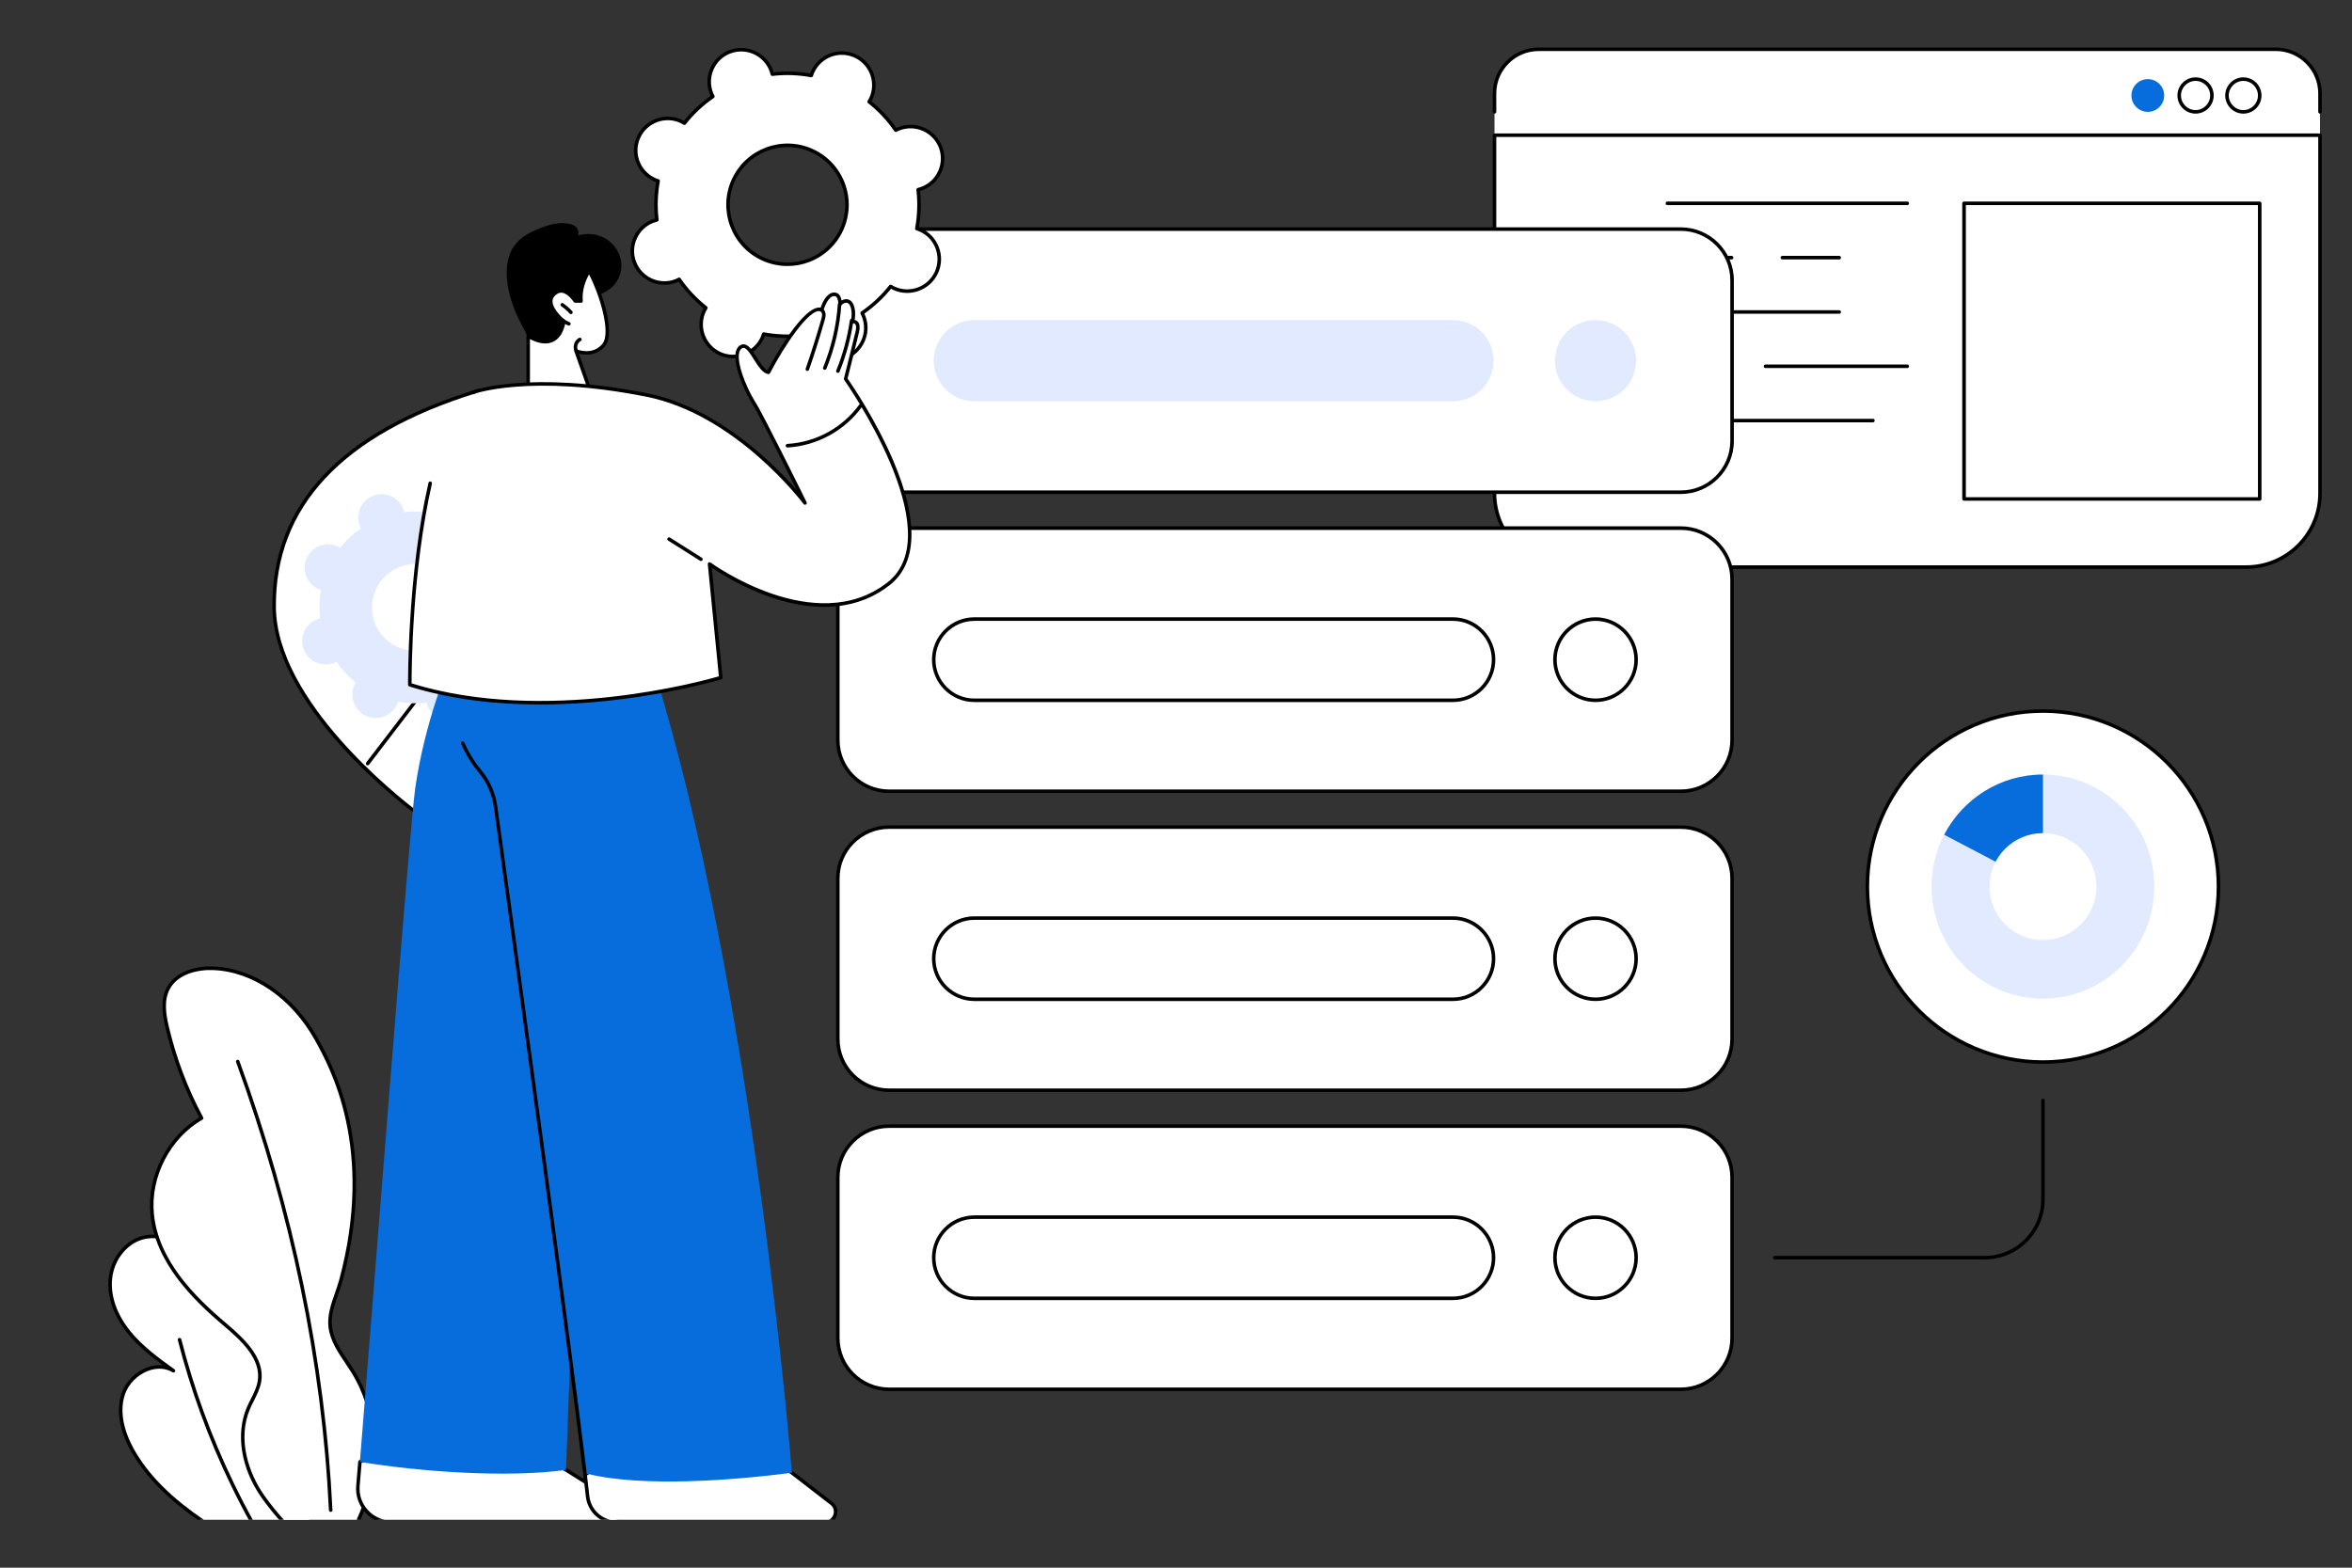
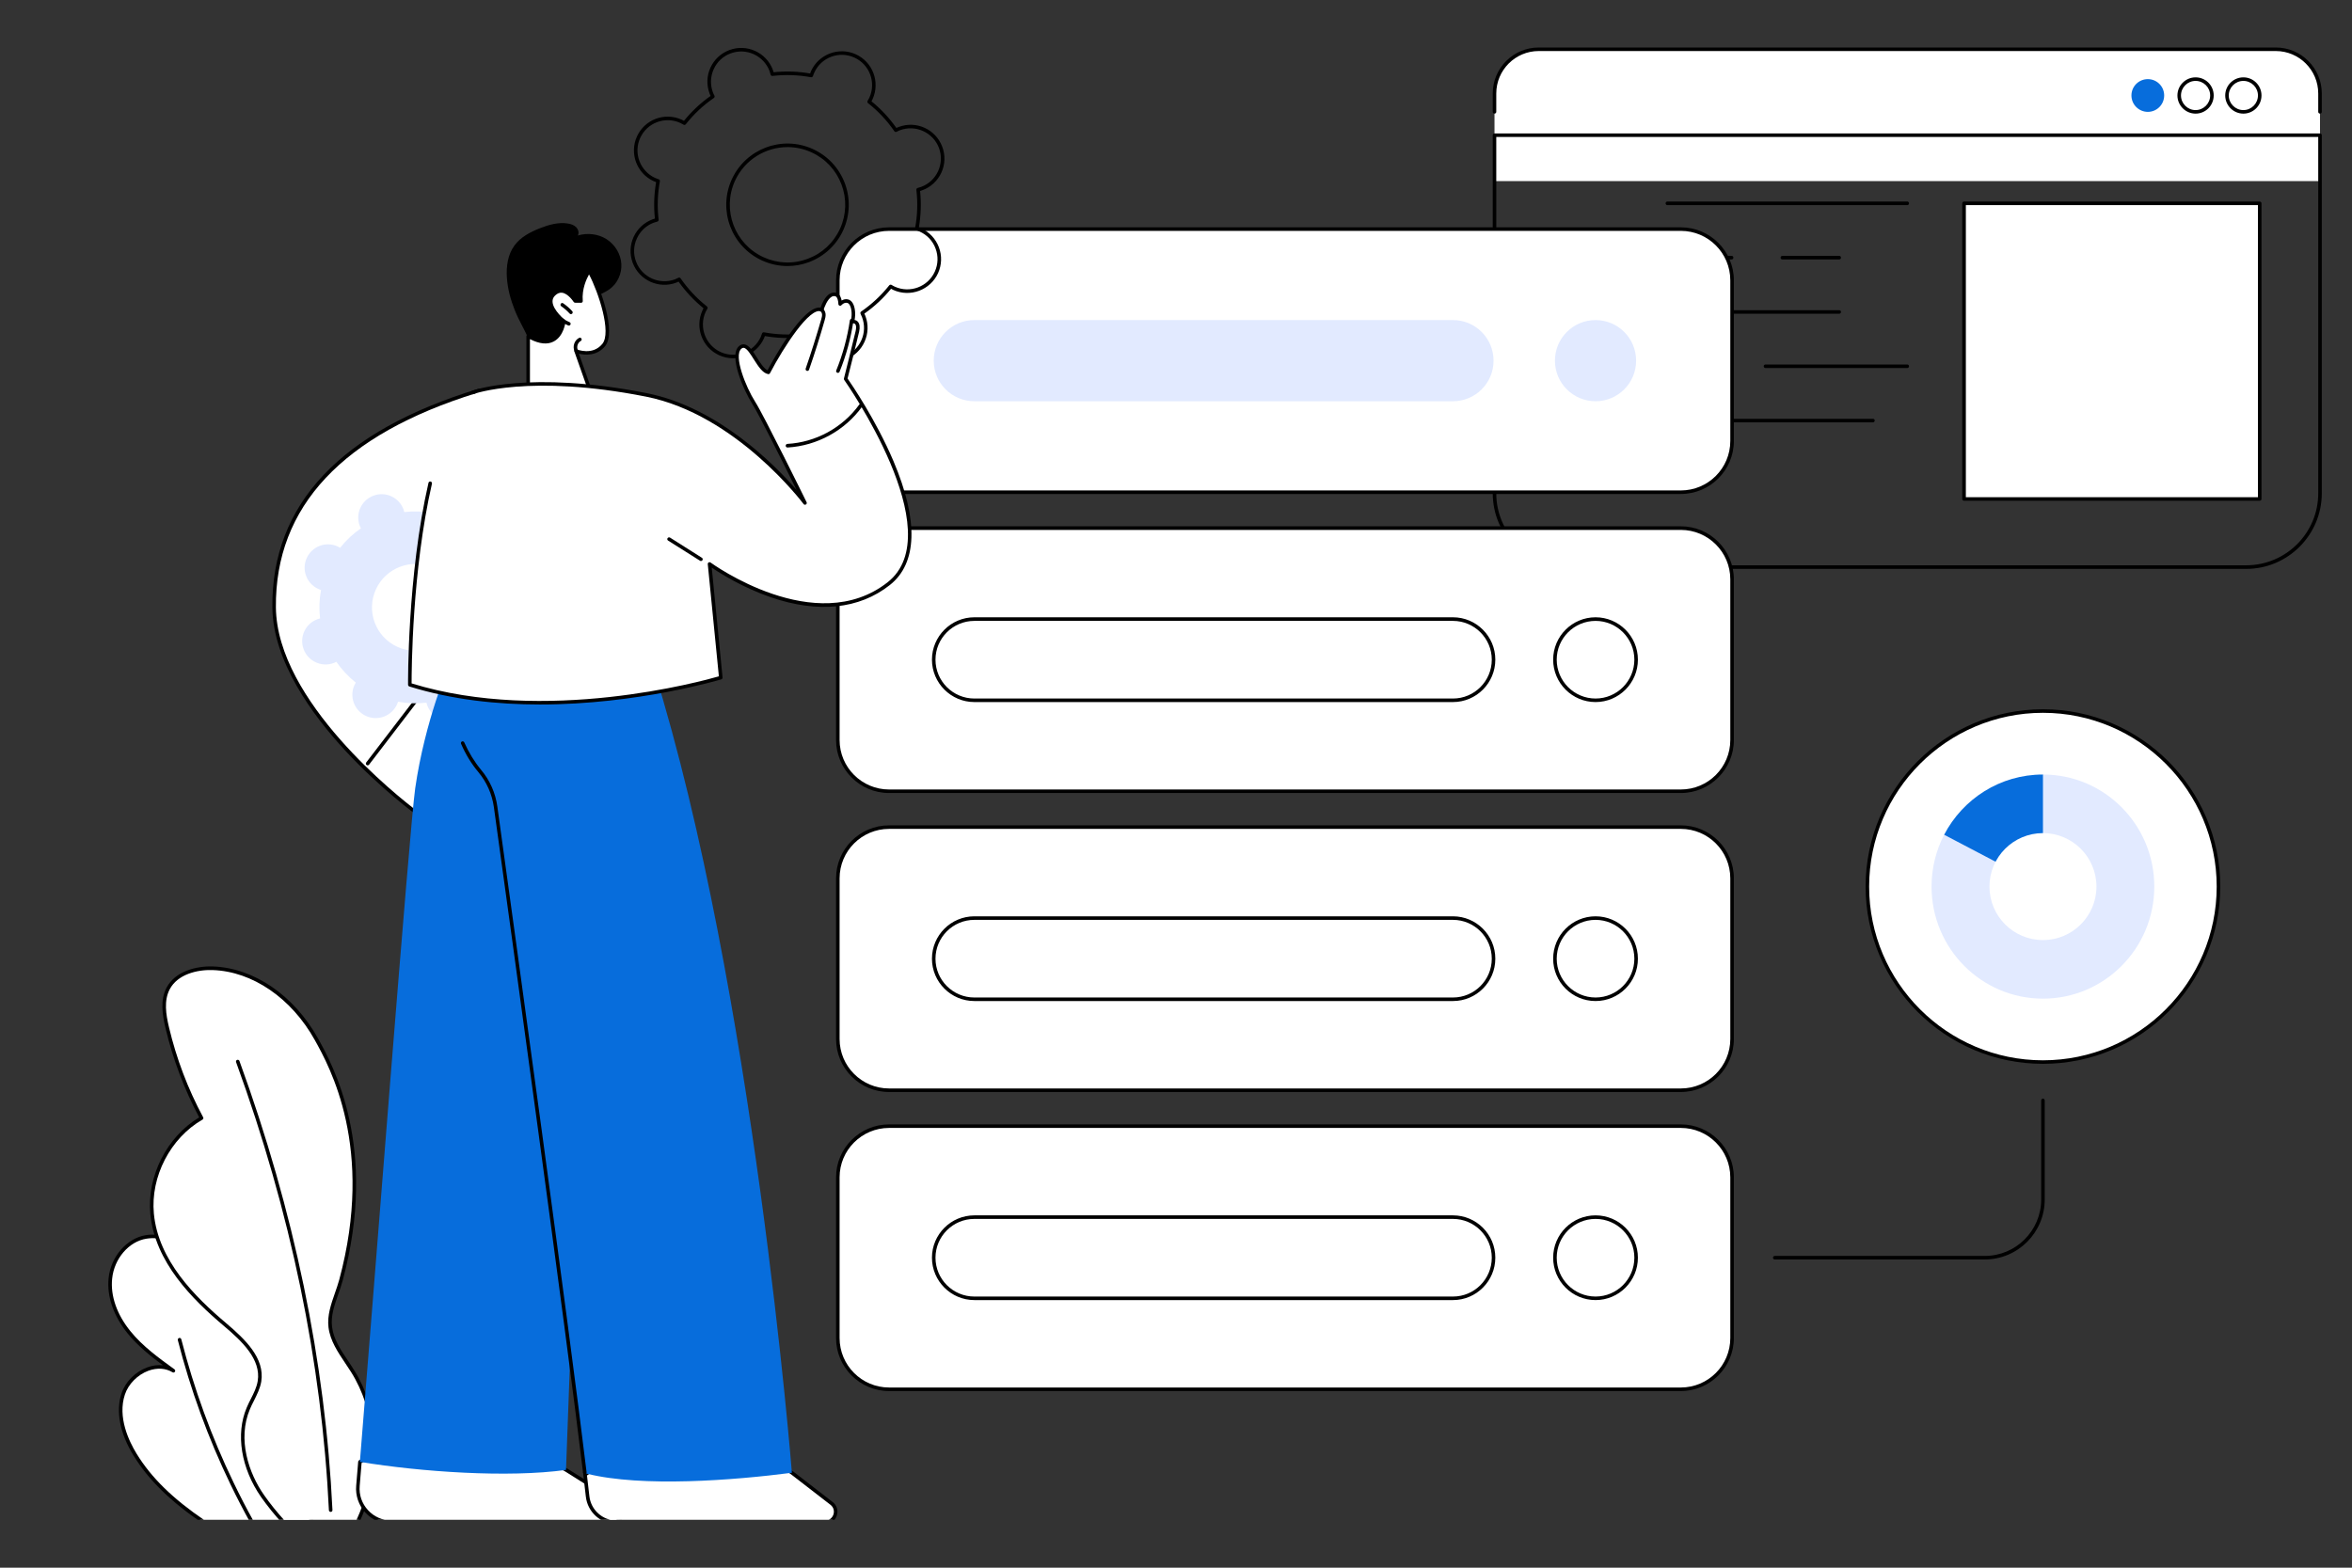
<svg xmlns="http://www.w3.org/2000/svg" width="180" viewBox="0 0 135 90" height="120" preserveAspectRatio="xMidYMid meet">
  <rect x="0" y="0" width="135" height="90" fill="#333333" stroke="none" />
  <defs>
    <clipPath id="4f70b1106c">
      <path d="M 85 2.5 L 133.613 2.5 L 133.613 11 L 85 11 Z M 85 2.5 " clip-rule="nonzero" />
    </clipPath>
    <clipPath id="1bf72c1207">
      <path d="M 85 7 L 133.613 7 L 133.613 33 L 85 33 Z M 85 7 " clip-rule="nonzero" />
    </clipPath>
    <clipPath id="a93ce75ba0">
      <path d="M 85 2.5 L 133.613 2.5 L 133.613 7 L 85 7 Z M 85 2.5 " clip-rule="nonzero" />
    </clipPath>
    <clipPath id="a9841272be">
      <path d="M 36 2.5 L 55 2.5 L 55 21 L 36 21 Z M 36 2.5 " clip-rule="nonzero" />
    </clipPath>
    <clipPath id="0dce18c089">
      <path d="M 6.113 70 L 19 70 L 19 87.25 L 6.113 87.25 Z M 6.113 70 " clip-rule="nonzero" />
    </clipPath>
    <clipPath id="b4c5da79b9">
      <path d="M 10 76 L 15 76 L 15 87.25 L 10 87.25 Z M 10 76 " clip-rule="nonzero" />
    </clipPath>
    <clipPath id="c67e81cb51">
      <path d="M 8 55 L 22 55 L 22 87.25 L 8 87.25 Z M 8 55 " clip-rule="nonzero" />
    </clipPath>
    <clipPath id="ac6b64a06d">
      <path d="M 20 82 L 36 82 L 36 87.25 L 20 87.25 Z M 20 82 " clip-rule="nonzero" />
    </clipPath>
    <clipPath id="fb1507676c">
      <path d="M 33 82 L 48 82 L 48 87.25 L 33 87.25 Z M 33 82 " clip-rule="nonzero" />
    </clipPath>
    <clipPath id="1589daf5d8">
      <path d="M 33 82 L 49 82 L 49 87.25 L 33 87.25 Z M 33 82 " clip-rule="nonzero" />
    </clipPath>
    <clipPath id="a6cbf5eda8">
      <path d="M 10 87 L 76 87 L 76 87.25 L 10 87.25 Z M 10 87 " clip-rule="nonzero" />
    </clipPath>
  </defs>
  <g clip-path="url(#4f70b1106c)">
    <path fill="#ffffff" d="M 85.781 10.398 L 85.781 5.367 C 85.781 3.965 86.918 2.828 88.32 2.828 L 130.625 2.828 C 132.027 2.828 133.164 3.965 133.164 5.367 L 133.164 10.398 L 85.781 10.398 " fill-opacity="1" fill-rule="nonzero" />
  </g>
  <g clip-path="url(#1bf72c1207)">
-     <path fill="#ffffff" d="M 90.02 32.559 L 128.926 32.559 C 131.27 32.559 133.164 30.66 133.164 28.32 L 133.164 7.762 L 85.781 7.762 L 85.781 28.32 C 85.781 30.66 87.68 32.559 90.02 32.559 " fill-opacity="1" fill-rule="nonzero" />
    <path fill="#000000" d="M 85.883 7.863 L 85.883 28.32 C 85.883 30.602 87.738 32.453 90.02 32.453 L 128.926 32.453 C 131.207 32.453 133.062 30.602 133.062 28.32 L 133.062 7.863 Z M 128.926 32.66 L 90.02 32.66 C 87.625 32.66 85.68 30.711 85.68 28.32 L 85.68 7.762 C 85.68 7.707 85.727 7.66 85.781 7.66 L 133.164 7.66 C 133.223 7.66 133.266 7.707 133.266 7.762 L 133.266 28.32 C 133.266 30.711 131.32 32.66 128.926 32.66 " fill-opacity="1" fill-rule="nonzero" />
  </g>
  <g clip-path="url(#a93ce75ba0)">
    <path fill="#000000" d="M 133.164 6.523 C 133.109 6.523 133.062 6.477 133.062 6.422 L 133.062 5.367 C 133.062 4.023 131.969 2.93 130.625 2.93 L 88.32 2.93 C 86.977 2.93 85.883 4.023 85.883 5.367 L 85.883 6.422 C 85.883 6.477 85.836 6.523 85.781 6.523 C 85.727 6.523 85.68 6.477 85.68 6.422 L 85.68 5.367 C 85.68 3.91 86.863 2.727 88.32 2.727 L 130.625 2.727 C 132.082 2.727 133.266 3.91 133.266 5.367 L 133.266 6.422 C 133.266 6.477 133.223 6.523 133.164 6.523 " fill-opacity="1" fill-rule="nonzero" />
  </g>
  <path fill="#000000" d="M 128.766 4.645 C 128.301 4.645 127.926 5.02 127.926 5.48 C 127.926 5.941 128.301 6.32 128.766 6.32 C 129.227 6.32 129.602 5.941 129.602 5.48 C 129.602 5.02 129.227 4.645 128.766 4.645 Z M 128.766 6.523 C 128.191 6.523 127.723 6.055 127.723 5.48 C 127.723 4.906 128.191 4.441 128.766 4.441 C 129.34 4.441 129.805 4.906 129.805 5.48 C 129.805 6.055 129.34 6.523 128.766 6.523 " fill-opacity="1" fill-rule="nonzero" />
  <path fill="#000000" d="M 126.023 4.645 C 125.559 4.645 125.184 5.02 125.184 5.48 C 125.184 5.941 125.559 6.32 126.023 6.32 C 126.484 6.32 126.859 5.941 126.859 5.48 C 126.859 5.02 126.484 4.645 126.023 4.645 Z M 126.023 6.523 C 125.449 6.523 124.98 6.055 124.98 5.48 C 124.98 4.906 125.449 4.441 126.023 4.441 C 126.598 4.441 127.062 4.906 127.062 5.48 C 127.062 6.055 126.598 6.523 126.023 6.523 " fill-opacity="1" fill-rule="nonzero" />
  <path fill="#076ddc" d="M 122.34 5.48 C 122.34 6 122.762 6.422 123.281 6.422 C 123.801 6.422 124.219 6 124.219 5.48 C 124.219 4.961 123.801 4.543 123.281 4.543 C 122.762 4.543 122.34 4.961 122.34 5.48 " fill-opacity="1" fill-rule="nonzero" />
  <path fill="#ffffff" d="M 112.73 28.645 L 129.703 28.645 L 129.703 11.676 L 112.73 11.676 L 112.73 28.645 " fill-opacity="1" fill-rule="nonzero" />
  <path fill="#000000" d="M 112.836 28.543 L 129.602 28.543 L 129.602 11.777 L 112.836 11.777 Z M 129.703 28.746 L 112.73 28.746 C 112.676 28.746 112.629 28.703 112.629 28.645 L 112.629 11.676 C 112.629 11.617 112.676 11.57 112.73 11.57 L 129.703 11.57 C 129.758 11.57 129.805 11.617 129.805 11.676 L 129.805 28.645 C 129.805 28.703 129.758 28.746 129.703 28.746 " fill-opacity="1" fill-rule="nonzero" />
  <path fill="#000000" d="M 109.473 11.777 L 95.703 11.777 C 95.648 11.777 95.602 11.73 95.602 11.676 C 95.602 11.617 95.648 11.57 95.703 11.57 L 109.473 11.57 C 109.531 11.57 109.574 11.617 109.574 11.676 C 109.574 11.73 109.531 11.777 109.473 11.777 " fill-opacity="1" fill-rule="nonzero" />
  <path fill="#000000" d="M 92.441 14.895 L 89.305 14.895 C 89.25 14.895 89.203 14.848 89.203 14.793 C 89.203 14.734 89.25 14.688 89.305 14.688 L 92.441 14.688 C 92.5 14.688 92.543 14.734 92.543 14.793 C 92.543 14.848 92.5 14.895 92.441 14.895 " fill-opacity="1" fill-rule="nonzero" />
  <path fill="#000000" d="M 99.391 14.895 L 93.953 14.895 C 93.898 14.895 93.852 14.848 93.852 14.793 C 93.852 14.734 93.898 14.688 93.953 14.688 L 99.391 14.688 C 99.445 14.688 99.492 14.734 99.492 14.793 C 99.492 14.848 99.445 14.895 99.391 14.895 " fill-opacity="1" fill-rule="nonzero" />
  <path fill="#000000" d="M 105.566 14.895 L 102.305 14.895 C 102.25 14.895 102.203 14.848 102.203 14.793 C 102.203 14.734 102.25 14.688 102.305 14.688 L 105.566 14.688 C 105.625 14.688 105.668 14.734 105.668 14.793 C 105.668 14.848 105.625 14.895 105.566 14.895 " fill-opacity="1" fill-rule="nonzero" />
  <path fill="#000000" d="M 105.566 18.012 L 95.375 18.012 C 95.316 18.012 95.27 17.965 95.27 17.91 C 95.27 17.852 95.316 17.809 95.375 17.809 L 105.566 17.809 C 105.625 17.809 105.668 17.852 105.668 17.91 C 105.668 17.965 105.625 18.012 105.566 18.012 " fill-opacity="1" fill-rule="nonzero" />
  <path fill="#000000" d="M 98.996 21.129 L 89.305 21.129 C 89.25 21.129 89.203 21.082 89.203 21.027 C 89.203 20.969 89.25 20.926 89.305 20.926 L 98.996 20.926 C 99.055 20.926 99.098 20.969 99.098 21.027 C 99.098 21.082 99.055 21.129 98.996 21.129 " fill-opacity="1" fill-rule="nonzero" />
  <path fill="#000000" d="M 109.473 21.129 L 101.336 21.129 C 101.277 21.129 101.234 21.082 101.234 21.027 C 101.234 20.969 101.277 20.926 101.336 20.926 L 109.473 20.926 C 109.531 20.926 109.574 20.969 109.574 21.027 C 109.574 21.082 109.531 21.129 109.473 21.129 " fill-opacity="1" fill-rule="nonzero" />
  <path fill="#000000" d="M 107.504 24.246 L 94.848 24.246 C 94.789 24.246 94.746 24.199 94.746 24.145 C 94.746 24.086 94.789 24.043 94.848 24.043 L 107.504 24.043 C 107.559 24.043 107.605 24.086 107.605 24.145 C 107.605 24.199 107.559 24.246 107.504 24.246 " fill-opacity="1" fill-rule="nonzero" />
  <path fill="#ffffff" d="M 51.031 28.258 L 96.477 28.258 C 98.102 28.258 99.418 26.941 99.418 25.316 L 99.418 16.094 C 99.418 14.469 98.102 13.152 96.477 13.152 L 51.031 13.152 C 49.406 13.152 48.09 14.469 48.09 16.094 L 48.09 25.316 C 48.09 26.941 49.406 28.258 51.031 28.258 " fill-opacity="1" fill-rule="nonzero" />
  <path fill="#000000" d="M 51.031 13.254 C 49.465 13.254 48.191 14.527 48.191 16.094 L 48.191 25.316 C 48.191 26.883 49.465 28.156 51.031 28.156 L 96.477 28.156 C 98.043 28.156 99.316 26.883 99.316 25.316 L 99.316 16.094 C 99.316 14.527 98.043 13.254 96.477 13.254 Z M 96.477 28.359 L 51.031 28.359 C 49.352 28.359 47.988 26.996 47.988 25.316 L 47.988 16.094 C 47.988 14.414 49.352 13.051 51.031 13.051 L 96.477 13.051 C 98.152 13.051 99.52 14.414 99.52 16.094 L 99.52 25.316 C 99.52 26.996 98.152 28.359 96.477 28.359 " fill-opacity="1" fill-rule="nonzero" />
  <path fill="#e2eaff" d="M 89.25 20.707 C 89.25 21.992 90.293 23.035 91.582 23.035 C 92.867 23.035 93.91 21.992 93.91 20.707 C 93.91 19.418 92.867 18.375 91.582 18.375 C 90.293 18.375 89.25 19.418 89.25 20.707 " fill-opacity="1" fill-rule="nonzero" />
  <path fill="#e2eaff" d="M 55.926 23.035 L 83.398 23.035 C 84.684 23.035 85.727 21.992 85.727 20.707 C 85.727 19.418 84.684 18.375 83.398 18.375 L 55.926 18.375 C 54.637 18.375 53.594 19.418 53.594 20.707 C 53.594 21.992 54.637 23.035 55.926 23.035 " fill-opacity="1" fill-rule="nonzero" />
  <path fill="#ffffff" d="M 51.031 45.426 L 96.477 45.426 C 98.102 45.426 99.418 44.109 99.418 42.484 L 99.418 33.258 C 99.418 31.637 98.102 30.32 96.477 30.32 L 51.031 30.32 C 49.406 30.32 48.09 31.637 48.09 33.258 L 48.09 42.484 C 48.09 44.109 49.406 45.426 51.031 45.426 " fill-opacity="1" fill-rule="nonzero" />
  <path fill="#000000" d="M 51.031 30.422 C 49.465 30.422 48.191 31.695 48.191 33.258 L 48.191 42.484 C 48.191 44.051 49.465 45.324 51.031 45.324 L 96.477 45.324 C 98.043 45.324 99.316 44.051 99.316 42.484 L 99.316 33.258 C 99.316 31.695 98.043 30.422 96.477 30.422 Z M 96.477 45.527 L 51.031 45.527 C 49.352 45.527 47.988 44.16 47.988 42.484 L 47.988 33.258 C 47.988 31.582 49.352 30.215 51.031 30.215 L 96.477 30.215 C 98.152 30.215 99.52 31.582 99.52 33.258 L 99.52 42.484 C 99.52 44.16 98.152 45.527 96.477 45.527 " fill-opacity="1" fill-rule="nonzero" />
-   <path fill="#ffffff" d="M 89.25 37.871 C 89.25 39.156 90.293 40.203 91.582 40.203 C 92.867 40.203 93.91 39.156 93.91 37.871 C 93.91 36.586 92.867 35.543 91.582 35.543 C 90.293 35.543 89.25 36.586 89.25 37.871 " fill-opacity="1" fill-rule="nonzero" />
  <path fill="#000000" d="M 91.582 35.645 C 90.352 35.645 89.352 36.645 89.352 37.871 C 89.352 39.102 90.352 40.102 91.582 40.102 C 92.809 40.102 93.809 39.102 93.809 37.871 C 93.809 36.645 92.809 35.645 91.582 35.645 Z M 91.582 40.305 C 90.238 40.305 89.148 39.211 89.148 37.871 C 89.148 36.531 90.238 35.438 91.582 35.438 C 92.922 35.438 94.012 36.531 94.012 37.871 C 94.012 39.211 92.922 40.305 91.582 40.305 " fill-opacity="1" fill-rule="nonzero" />
  <path fill="#ffffff" d="M 55.926 40.203 L 83.398 40.203 C 84.684 40.203 85.727 39.156 85.727 37.871 C 85.727 36.586 84.684 35.543 83.398 35.543 L 55.926 35.543 C 54.637 35.543 53.594 36.586 53.594 37.871 C 53.594 39.156 54.637 40.203 55.926 40.203 " fill-opacity="1" fill-rule="nonzero" />
  <path fill="#000000" d="M 55.926 35.645 C 54.695 35.645 53.695 36.645 53.695 37.871 C 53.695 39.102 54.695 40.102 55.926 40.102 L 83.398 40.102 C 84.625 40.102 85.625 39.102 85.625 37.871 C 85.625 36.645 84.625 35.645 83.398 35.645 Z M 83.398 40.305 L 55.926 40.305 C 54.586 40.305 53.492 39.211 53.492 37.871 C 53.492 36.531 54.586 35.438 55.926 35.438 L 83.398 35.438 C 84.738 35.438 85.828 36.531 85.828 37.871 C 85.828 39.211 84.738 40.305 83.398 40.305 " fill-opacity="1" fill-rule="nonzero" />
  <path fill="#ffffff" d="M 51.031 62.59 L 96.477 62.59 C 98.102 62.59 99.418 61.273 99.418 59.648 L 99.418 50.426 C 99.418 48.801 98.102 47.484 96.477 47.484 L 51.031 47.484 C 49.406 47.484 48.09 48.801 48.09 50.426 L 48.09 59.648 C 48.09 61.273 49.406 62.59 51.031 62.59 " fill-opacity="1" fill-rule="nonzero" />
  <path fill="#000000" d="M 51.031 47.586 C 49.465 47.586 48.191 48.859 48.191 50.426 L 48.191 59.648 C 48.191 61.215 49.465 62.488 51.031 62.488 L 96.477 62.488 C 98.043 62.488 99.316 61.215 99.316 59.648 L 99.316 50.426 C 99.316 48.859 98.043 47.586 96.477 47.586 Z M 96.477 62.691 L 51.031 62.691 C 49.352 62.691 47.988 61.328 47.988 59.648 L 47.988 50.426 C 47.988 48.746 49.352 47.383 51.031 47.383 L 96.477 47.383 C 98.152 47.383 99.52 48.746 99.52 50.426 L 99.52 59.648 C 99.52 61.328 98.152 62.691 96.477 62.691 " fill-opacity="1" fill-rule="nonzero" />
  <path fill="#ffffff" d="M 89.25 55.039 C 89.25 56.324 90.293 57.367 91.582 57.367 C 92.867 57.367 93.91 56.324 93.91 55.039 C 93.91 53.75 92.867 52.707 91.582 52.707 C 90.293 52.707 89.25 53.75 89.25 55.039 " fill-opacity="1" fill-rule="nonzero" />
  <path fill="#000000" d="M 91.582 52.809 C 90.352 52.809 89.352 53.809 89.352 55.039 C 89.352 56.266 90.352 57.266 91.582 57.266 C 92.809 57.266 93.809 56.266 93.809 55.039 C 93.809 53.809 92.809 52.809 91.582 52.809 Z M 91.582 57.469 C 90.238 57.469 89.148 56.379 89.148 55.039 C 89.148 53.695 90.238 52.605 91.582 52.605 C 92.922 52.605 94.012 53.695 94.012 55.039 C 94.012 56.379 92.922 57.469 91.582 57.469 " fill-opacity="1" fill-rule="nonzero" />
  <path fill="#ffffff" d="M 55.926 57.367 L 83.398 57.367 C 84.684 57.367 85.727 56.324 85.727 55.039 C 85.727 53.75 84.684 52.707 83.398 52.707 L 55.926 52.707 C 54.637 52.707 53.594 53.75 53.594 55.039 C 53.594 56.324 54.637 57.367 55.926 57.367 " fill-opacity="1" fill-rule="nonzero" />
  <path fill="#000000" d="M 55.926 52.809 C 54.695 52.809 53.695 53.809 53.695 55.039 C 53.695 56.266 54.695 57.266 55.926 57.266 L 83.398 57.266 C 84.625 57.266 85.625 56.266 85.625 55.039 C 85.625 53.809 84.625 52.809 83.398 52.809 Z M 83.398 57.469 L 55.926 57.469 C 54.586 57.469 53.492 56.379 53.492 55.039 C 53.492 53.695 54.586 52.605 55.926 52.605 L 83.398 52.605 C 84.738 52.605 85.828 53.695 85.828 55.039 C 85.828 56.379 84.738 57.469 83.398 57.469 " fill-opacity="1" fill-rule="nonzero" />
  <path fill="#ffffff" d="M 51.031 79.758 L 96.477 79.758 C 98.102 79.758 99.418 78.441 99.418 76.816 L 99.418 67.59 C 99.418 65.969 98.102 64.652 96.477 64.652 L 51.031 64.652 C 49.406 64.652 48.09 65.969 48.09 67.59 L 48.09 76.816 C 48.09 78.441 49.406 79.758 51.031 79.758 " fill-opacity="1" fill-rule="nonzero" />
  <path fill="#000000" d="M 51.031 64.754 C 49.465 64.754 48.191 66.027 48.191 67.59 L 48.191 76.816 C 48.191 78.383 49.465 79.656 51.031 79.656 L 96.477 79.656 C 98.043 79.656 99.316 78.383 99.316 76.816 L 99.316 67.59 C 99.316 66.027 98.043 64.754 96.477 64.754 Z M 96.477 79.859 L 51.031 79.859 C 49.352 79.859 47.988 78.492 47.988 76.816 L 47.988 67.59 C 47.988 65.914 49.352 64.551 51.031 64.551 L 96.477 64.551 C 98.152 64.551 99.52 65.914 99.52 67.59 L 99.52 76.816 C 99.52 78.492 98.152 79.859 96.477 79.859 " fill-opacity="1" fill-rule="nonzero" />
  <path fill="#ffffff" d="M 89.25 72.203 C 89.25 73.492 90.293 74.535 91.582 74.535 C 92.867 74.535 93.91 73.492 93.91 72.203 C 93.91 70.918 92.867 69.875 91.582 69.875 C 90.293 69.875 89.25 70.918 89.25 72.203 " fill-opacity="1" fill-rule="nonzero" />
  <path fill="#000000" d="M 91.582 69.977 C 90.352 69.977 89.352 70.977 89.352 72.203 C 89.352 73.434 90.352 74.434 91.582 74.434 C 92.809 74.434 93.809 73.434 93.809 72.203 C 93.809 70.977 92.809 69.977 91.582 69.977 Z M 91.582 74.637 C 90.238 74.637 89.148 73.543 89.148 72.203 C 89.148 70.863 90.238 69.773 91.582 69.773 C 92.922 69.773 94.012 70.863 94.012 72.203 C 94.012 73.543 92.922 74.637 91.582 74.637 " fill-opacity="1" fill-rule="nonzero" />
  <path fill="#ffffff" d="M 55.926 74.535 L 83.398 74.535 C 84.684 74.535 85.727 73.492 85.727 72.203 C 85.727 70.918 84.684 69.875 83.398 69.875 L 55.926 69.875 C 54.637 69.875 53.594 70.918 53.594 72.203 C 53.594 73.492 54.637 74.535 55.926 74.535 " fill-opacity="1" fill-rule="nonzero" />
  <path fill="#000000" d="M 55.926 69.977 C 54.695 69.977 53.695 70.977 53.695 72.203 C 53.695 73.434 54.695 74.434 55.926 74.434 L 83.398 74.434 C 84.625 74.434 85.625 73.434 85.625 72.203 C 85.625 70.977 84.625 69.977 83.398 69.977 Z M 83.398 74.637 L 55.926 74.637 C 54.586 74.637 53.492 73.543 53.492 72.203 C 53.492 70.863 54.586 69.773 55.926 69.773 L 83.398 69.773 C 84.738 69.773 85.828 70.863 85.828 72.203 C 85.828 73.543 84.738 74.637 83.398 74.637 " fill-opacity="1" fill-rule="nonzero" />
  <g clip-path="url(#a9841272be)">
-     <path fill="#ffffff" d="M 48.309 13.168 C 47.531 14.883 45.508 15.645 43.789 14.863 C 42.074 14.086 41.312 12.062 42.094 10.344 C 42.871 8.629 44.895 7.867 46.609 8.648 C 48.328 9.426 49.09 11.449 48.309 13.168 Z M 53.75 15.637 C 54.168 14.711 53.758 13.621 52.836 13.203 C 52.766 13.172 52.695 13.145 52.625 13.125 C 52.762 12.375 52.785 11.625 52.699 10.887 C 52.77 10.871 52.844 10.852 52.914 10.824 C 53.863 10.465 54.344 9.406 53.988 8.457 C 53.633 7.508 52.57 7.023 51.621 7.383 C 51.551 7.41 51.48 7.441 51.418 7.477 C 50.996 6.863 50.484 6.312 49.887 5.84 C 49.926 5.777 49.961 5.711 49.992 5.645 C 50.414 4.719 50.004 3.629 49.078 3.211 C 48.156 2.789 47.066 3.199 46.645 4.125 C 46.613 4.191 46.59 4.262 46.566 4.332 C 45.82 4.195 45.066 4.172 44.332 4.258 C 44.312 4.188 44.293 4.117 44.266 4.043 C 43.91 3.094 42.848 2.613 41.898 2.969 C 40.949 3.328 40.469 4.387 40.824 5.336 C 40.852 5.406 40.883 5.473 40.918 5.539 C 40.305 5.961 39.754 6.473 39.281 7.066 C 39.219 7.031 39.156 6.992 39.086 6.961 C 38.16 6.543 37.07 6.953 36.652 7.875 C 36.234 8.801 36.641 9.891 37.566 10.309 C 37.637 10.34 37.707 10.367 37.777 10.387 C 37.637 11.137 37.617 11.891 37.703 12.625 C 37.629 12.641 37.559 12.66 37.488 12.688 C 36.535 13.047 36.055 14.105 36.414 15.055 C 36.77 16.004 37.832 16.488 38.781 16.129 C 38.852 16.102 38.918 16.07 38.984 16.039 C 39.402 16.648 39.918 17.199 40.512 17.672 C 40.477 17.734 40.438 17.801 40.406 17.867 C 39.988 18.793 40.398 19.883 41.32 20.301 C 42.246 20.723 43.336 20.312 43.754 19.387 C 43.785 19.32 43.812 19.25 43.836 19.18 C 44.582 19.316 45.336 19.34 46.07 19.254 C 46.09 19.324 46.109 19.398 46.137 19.469 C 46.492 20.418 47.551 20.898 48.504 20.543 C 49.453 20.184 49.934 19.125 49.578 18.176 C 49.551 18.105 49.52 18.039 49.484 17.973 C 50.094 17.551 50.648 17.039 51.117 16.445 C 51.18 16.484 51.246 16.52 51.316 16.551 C 52.238 16.969 53.328 16.559 53.75 15.637 " fill-opacity="1" fill-rule="nonzero" />
    <path fill="#000000" d="M 45.203 8.445 C 43.945 8.445 42.738 9.168 42.184 10.387 C 41.43 12.051 42.168 14.016 43.832 14.77 C 44.637 15.137 45.539 15.168 46.367 14.855 C 47.195 14.547 47.852 13.93 48.219 13.125 C 48.582 12.32 48.613 11.422 48.301 10.594 C 47.988 9.766 47.375 9.105 46.57 8.742 C 46.125 8.539 45.66 8.445 45.203 8.445 Z M 45.199 15.273 C 44.707 15.273 44.211 15.168 43.746 14.957 C 41.98 14.156 41.199 12.066 42 10.305 C 42.801 8.539 44.887 7.754 46.652 8.555 C 47.508 8.945 48.16 9.641 48.492 10.52 C 48.82 11.398 48.789 12.355 48.402 13.211 C 48.016 14.062 47.316 14.715 46.438 15.047 C 46.035 15.199 45.617 15.273 45.199 15.273 Z M 46.07 19.152 C 46.117 19.152 46.16 19.184 46.168 19.23 C 46.188 19.305 46.207 19.371 46.23 19.434 C 46.566 20.328 47.57 20.785 48.469 20.445 C 48.902 20.285 49.246 19.961 49.438 19.539 C 49.629 19.117 49.645 18.645 49.48 18.211 C 49.457 18.152 49.43 18.09 49.395 18.02 C 49.371 17.973 49.383 17.918 49.426 17.887 C 50.035 17.469 50.578 16.961 51.039 16.383 C 51.07 16.34 51.129 16.332 51.172 16.355 C 51.238 16.398 51.301 16.43 51.359 16.457 C 52.23 16.852 53.262 16.465 53.656 15.594 C 53.848 15.172 53.863 14.699 53.699 14.266 C 53.539 13.832 53.215 13.488 52.793 13.297 C 52.734 13.27 52.672 13.246 52.594 13.223 C 52.547 13.207 52.516 13.156 52.523 13.105 C 52.66 12.375 52.684 11.637 52.598 10.898 C 52.594 10.848 52.625 10.801 52.676 10.789 C 52.754 10.77 52.816 10.75 52.879 10.727 C 53.312 10.566 53.656 10.242 53.848 9.82 C 54.039 9.398 54.055 8.926 53.895 8.492 C 53.555 7.598 52.551 7.141 51.656 7.477 C 51.598 7.5 51.535 7.527 51.465 7.566 C 51.418 7.59 51.363 7.574 51.332 7.531 C 50.914 6.922 50.406 6.379 49.824 5.922 C 49.785 5.891 49.773 5.832 49.801 5.789 C 49.844 5.719 49.875 5.66 49.902 5.602 C 50.297 4.73 49.91 3.699 49.039 3.305 C 48.164 2.906 47.133 3.293 46.738 4.168 C 46.711 4.223 46.688 4.289 46.664 4.363 C 46.648 4.414 46.598 4.441 46.547 4.434 C 45.82 4.301 45.078 4.273 44.344 4.359 C 44.289 4.367 44.242 4.332 44.23 4.281 C 44.211 4.207 44.191 4.141 44.172 4.082 C 43.832 3.184 42.832 2.73 41.934 3.066 C 41.5 3.227 41.156 3.551 40.965 3.973 C 40.773 4.395 40.758 4.867 40.918 5.301 C 40.941 5.359 40.969 5.422 41.008 5.492 C 41.031 5.539 41.016 5.594 40.973 5.625 C 40.363 6.043 39.824 6.551 39.363 7.133 C 39.332 7.172 39.273 7.184 39.23 7.156 C 39.16 7.113 39.102 7.082 39.043 7.055 C 38.172 6.66 37.141 7.047 36.746 7.918 C 36.348 8.789 36.738 9.82 37.609 10.219 C 37.668 10.242 37.73 10.266 37.805 10.293 C 37.855 10.305 37.887 10.355 37.875 10.406 C 37.742 11.137 37.715 11.879 37.805 12.613 C 37.809 12.664 37.777 12.711 37.727 12.723 C 37.648 12.742 37.582 12.762 37.523 12.785 C 37.09 12.945 36.746 13.27 36.555 13.691 C 36.359 14.113 36.344 14.586 36.508 15.02 C 36.844 15.914 37.848 16.371 38.746 16.035 C 38.805 16.012 38.867 15.984 38.938 15.945 C 38.984 15.922 39.039 15.938 39.066 15.98 C 39.488 16.59 39.996 17.133 40.574 17.59 C 40.617 17.625 40.629 17.68 40.602 17.723 C 40.559 17.793 40.527 17.852 40.5 17.91 C 40.105 18.781 40.492 19.812 41.363 20.211 C 42.234 20.605 43.266 20.219 43.664 19.348 C 43.688 19.289 43.715 19.223 43.738 19.148 C 43.754 19.098 43.801 19.07 43.852 19.078 C 44.582 19.215 45.324 19.238 46.059 19.152 C 46.062 19.152 46.066 19.152 46.07 19.152 Z M 47.859 20.762 C 47.074 20.762 46.332 20.281 46.039 19.504 C 46.023 19.461 46.008 19.414 45.996 19.363 C 45.297 19.438 44.594 19.414 43.902 19.293 C 43.887 19.344 43.867 19.387 43.848 19.43 C 43.406 20.402 42.254 20.836 41.281 20.395 C 40.305 19.953 39.871 18.801 40.316 17.828 C 40.332 17.785 40.355 17.742 40.379 17.695 C 39.836 17.254 39.355 16.742 38.949 16.168 C 38.906 16.191 38.859 16.207 38.816 16.227 C 37.816 16.602 36.695 16.094 36.316 15.09 C 36.137 14.605 36.152 14.078 36.367 13.605 C 36.582 13.137 36.965 12.777 37.453 12.594 C 37.496 12.578 37.539 12.562 37.59 12.547 C 37.516 11.852 37.539 11.148 37.66 10.457 C 37.613 10.438 37.566 10.422 37.523 10.402 C 36.551 9.961 36.117 8.809 36.559 7.836 C 37 6.859 38.152 6.426 39.129 6.871 C 39.168 6.891 39.211 6.91 39.258 6.938 C 39.699 6.391 40.215 5.91 40.785 5.508 C 40.766 5.461 40.746 5.414 40.73 5.371 C 40.547 4.887 40.562 4.359 40.777 3.887 C 40.992 3.418 41.379 3.055 41.863 2.875 C 42.863 2.5 43.984 3.008 44.359 4.008 C 44.379 4.051 44.391 4.098 44.406 4.148 C 45.105 4.074 45.805 4.098 46.5 4.219 C 46.516 4.168 46.535 4.125 46.551 4.082 C 46.996 3.109 48.148 2.676 49.121 3.117 C 50.094 3.559 50.527 4.711 50.086 5.688 C 50.066 5.727 50.047 5.77 50.02 5.816 C 50.566 6.258 51.047 6.773 51.449 7.344 C 51.496 7.324 51.543 7.305 51.586 7.289 C 52.586 6.91 53.707 7.418 54.082 8.422 C 54.266 8.906 54.25 9.434 54.035 9.906 C 53.82 10.375 53.434 10.738 52.949 10.918 C 52.906 10.934 52.859 10.949 52.812 10.965 C 52.883 11.66 52.859 12.363 52.742 13.055 C 52.789 13.074 52.836 13.09 52.875 13.109 C 53.348 13.324 53.707 13.711 53.891 14.195 C 54.074 14.68 54.055 15.207 53.844 15.68 C 53.398 16.652 52.246 17.086 51.273 16.645 C 51.23 16.625 51.188 16.602 51.145 16.578 C 50.703 17.121 50.188 17.602 49.613 18.004 C 49.637 18.051 49.656 18.098 49.672 18.141 C 49.855 18.625 49.836 19.152 49.621 19.625 C 49.41 20.094 49.023 20.457 48.539 20.637 C 48.316 20.723 48.086 20.762 47.859 20.762 " fill-opacity="1" fill-rule="nonzero" />
  </g>
  <path fill="#ffffff" d="M 107.184 50.898 C 107.184 56.461 111.695 60.973 117.262 60.973 C 122.824 60.973 127.336 56.461 127.336 50.898 C 127.336 45.332 122.824 40.82 117.262 40.82 C 111.695 40.82 107.184 45.332 107.184 50.898 " fill-opacity="1" fill-rule="nonzero" />
  <path fill="#000000" d="M 117.262 40.922 C 111.762 40.922 107.285 45.398 107.285 50.898 C 107.285 56.398 111.762 60.871 117.262 60.871 C 122.762 60.871 127.234 56.398 127.234 50.898 C 127.234 45.398 122.762 40.922 117.262 40.922 Z M 117.262 61.074 C 111.648 61.074 107.082 56.508 107.082 50.898 C 107.082 45.285 111.648 40.719 117.262 40.719 C 122.871 40.719 127.438 45.285 127.438 50.898 C 127.438 56.508 122.871 61.074 117.262 61.074 " fill-opacity="1" fill-rule="nonzero" />
  <path fill="#ffffff" d="M 117.262 50.898 L 117.262 44.465 C 120.789 44.465 123.652 47.344 123.652 50.898 C 123.652 54.449 120.789 57.332 117.262 57.332 C 113.73 57.332 110.867 54.449 110.867 50.898 C 110.867 49.824 111.129 48.812 111.59 47.922 L 117.262 50.898 " fill-opacity="1" fill-rule="nonzero" />
  <path fill="#e2eaff" d="M 111.59 47.922 L 117.262 44.465 C 120.789 44.465 123.652 47.344 123.652 50.898 C 123.652 54.449 120.789 57.332 117.262 57.332 C 113.73 57.332 110.867 54.449 110.867 50.898 C 110.867 49.824 111.129 48.812 111.59 47.922 " fill-opacity="1" fill-rule="nonzero" />
  <path fill="#076ddc" d="M 111.59 47.922 C 112.66 45.867 114.797 44.465 117.262 44.465 L 117.262 50.898 L 111.59 47.922 " fill-opacity="1" fill-rule="nonzero" />
  <path fill="#ffffff" d="M 114.191 50.898 C 114.191 52.594 115.566 53.969 117.262 53.969 C 118.957 53.969 120.332 52.594 120.332 50.898 C 120.332 49.203 118.957 47.828 117.262 47.828 C 115.566 47.828 114.191 49.203 114.191 50.898 " fill-opacity="1" fill-rule="nonzero" />
  <path fill="#000000" d="M 113.922 72.305 L 101.867 72.305 C 101.812 72.305 101.766 72.262 101.766 72.203 C 101.766 72.148 101.812 72.102 101.867 72.102 L 113.922 72.102 C 115.707 72.102 117.16 70.648 117.16 68.863 L 117.16 63.176 C 117.16 63.117 117.203 63.074 117.262 63.074 C 117.316 63.074 117.363 63.117 117.363 63.176 L 117.363 68.863 C 117.363 70.762 115.816 72.305 113.922 72.305 " fill-opacity="1" fill-rule="nonzero" />
  <g clip-path="url(#0dce18c089)">
    <path fill="#ffffff" d="M 17.797 87.395 L 11.734 87.395 C 10.168 86.34 8.727 85.102 7.75 83.504 C 7.113 82.465 6.688 81.188 7.07 80.031 C 7.453 78.875 8.914 78.062 9.957 78.695 C 9.043 78.035 8.121 77.367 7.414 76.492 C 6.703 75.621 6.219 74.504 6.336 73.387 C 6.449 72.27 7.273 71.191 8.387 71.012 C 10.199 70.719 11.719 72.516 12.824 73.691 C 14.285 75.242 15.66 76.898 16.672 78.781 C 17.992 81.227 18.66 84.129 17.977 86.82 C 17.926 87.012 17.867 87.207 17.797 87.395 " fill-opacity="1" fill-rule="nonzero" />
    <path fill="#000000" d="M 11.762 87.293 L 17.727 87.293 C 17.781 87.137 17.832 86.973 17.875 86.797 C 18.496 84.359 18.039 81.531 16.582 78.828 C 15.719 77.219 14.535 75.656 12.75 73.762 C 12.672 73.68 12.594 73.594 12.512 73.508 C 11.469 72.387 10.035 70.848 8.402 71.113 C 7.398 71.273 6.555 72.254 6.438 73.398 C 6.332 74.391 6.707 75.465 7.492 76.43 C 8.195 77.297 9.121 77.965 10.016 78.613 C 10.059 78.645 10.07 78.707 10.039 78.75 C 10.012 78.797 9.949 78.812 9.902 78.781 C 9.508 78.543 9.02 78.512 8.523 78.691 C 7.898 78.922 7.367 79.457 7.168 80.062 C 6.738 81.359 7.402 82.738 7.836 83.449 C 8.68 84.832 9.93 86.051 11.762 87.293 Z M 17.797 87.496 L 11.734 87.496 C 11.711 87.496 11.691 87.492 11.676 87.48 C 9.805 86.215 8.527 84.969 7.66 83.555 C 6.879 82.281 6.637 81.016 6.973 80 C 7.195 79.328 7.762 78.754 8.453 78.5 C 8.762 78.387 9.066 78.348 9.355 78.383 C 8.629 77.844 7.914 77.27 7.332 76.559 C 6.516 75.551 6.125 74.422 6.234 73.375 C 6.359 72.145 7.277 71.086 8.367 70.91 C 10.109 70.633 11.586 72.215 12.664 73.367 C 12.742 73.457 12.82 73.539 12.898 73.621 C 14.695 75.531 15.887 77.109 16.762 78.734 C 18.242 81.48 18.707 84.359 18.074 86.848 C 18.02 87.055 17.961 87.25 17.895 87.43 C 17.879 87.469 17.84 87.496 17.797 87.496 " fill-opacity="1" fill-rule="nonzero" />
  </g>
  <g clip-path="url(#b4c5da79b9)">
    <path fill="#000000" d="M 14.473 87.496 C 14.438 87.496 14.402 87.477 14.383 87.445 C 13.98 86.719 13.594 85.973 13.234 85.227 C 11.949 82.57 10.934 79.781 10.207 76.938 C 10.195 76.883 10.227 76.824 10.281 76.812 C 10.336 76.797 10.391 76.832 10.406 76.887 C 11.129 79.719 12.141 82.496 13.418 85.137 C 13.777 85.883 14.16 86.625 14.562 87.344 C 14.59 87.395 14.57 87.457 14.52 87.484 C 14.504 87.492 14.488 87.496 14.473 87.496 " fill-opacity="1" fill-rule="nonzero" />
  </g>
  <g clip-path="url(#c67e81cb51)">
    <path fill="#ffffff" d="M 20.234 78.707 C 21.684 81.012 21.855 84 20.883 86.52 C 20.793 86.75 20.668 87.066 20.516 87.395 L 16.289 87.395 C 15.797 86.863 15.367 86.309 15.074 85.895 C 14.055 84.438 13.559 82.488 14.254 80.852 C 14.473 80.336 14.805 79.855 14.895 79.297 C 15.105 77.984 13.938 76.906 12.922 76.047 C 10.93 74.367 8.977 72.277 8.73 69.684 C 8.523 67.512 9.684 65.273 11.57 64.188 C 10.691 62.555 10.027 60.805 9.598 58.996 C 9.422 58.25 9.293 57.426 9.652 56.746 C 10.113 55.875 11.223 55.555 12.211 55.586 C 14.723 55.668 16.941 57.465 18.16 59.66 C 19.379 61.859 21.492 66.355 19.57 73.492 C 19.328 74.391 18.844 75.262 18.957 76.188 C 19.07 77.129 19.73 77.898 20.234 78.707 " fill-opacity="1" fill-rule="nonzero" />
    <path fill="#000000" d="M 16.332 87.293 L 20.449 87.293 C 20.598 86.973 20.715 86.668 20.785 86.48 C 21.777 83.922 21.535 80.965 20.148 78.762 C 20.043 78.594 19.93 78.422 19.816 78.258 C 19.391 77.621 18.949 76.969 18.855 76.199 C 18.773 75.52 19.004 74.867 19.223 74.238 C 19.312 73.984 19.402 73.723 19.473 73.465 C 21.508 65.902 18.922 61.242 18.07 59.711 C 16.734 57.305 14.488 55.766 12.207 55.691 C 11.312 55.66 10.195 55.934 9.742 56.793 C 9.402 57.438 9.52 58.223 9.699 58.973 C 10.125 60.773 10.785 62.512 11.66 64.141 C 11.688 64.188 11.672 64.25 11.621 64.277 C 9.777 65.336 8.633 67.555 8.832 69.672 C 9.086 72.363 11.188 74.449 12.988 75.969 C 14.07 76.887 15.211 77.973 14.996 79.316 C 14.93 79.707 14.75 80.062 14.578 80.41 C 14.496 80.566 14.414 80.73 14.348 80.891 C 13.609 82.629 14.281 84.586 15.16 85.836 C 15.492 86.312 15.918 86.84 16.332 87.293 Z M 20.516 87.496 L 16.289 87.496 C 16.262 87.496 16.234 87.484 16.215 87.465 C 15.785 87 15.34 86.449 14.992 85.953 C 13.836 84.297 13.516 82.328 14.16 80.812 C 14.23 80.645 14.312 80.477 14.395 80.316 C 14.57 79.973 14.734 79.645 14.793 79.281 C 14.992 78.047 13.898 77.004 12.855 76.125 C 11.027 74.582 8.891 72.453 8.629 69.691 C 8.426 67.531 9.574 65.266 11.434 64.148 C 10.574 62.531 9.922 60.805 9.5 59.02 C 9.312 58.23 9.191 57.402 9.562 56.699 C 10.059 55.758 11.258 55.453 12.215 55.484 C 14.566 55.562 16.879 57.145 18.25 59.609 C 19.109 61.16 21.727 65.875 19.668 73.52 C 19.598 73.785 19.504 74.047 19.414 74.305 C 19.191 74.941 18.98 75.543 19.059 76.176 C 19.145 76.895 19.574 77.527 19.988 78.141 C 20.098 78.309 20.215 78.48 20.32 78.652 C 21.738 80.91 21.992 83.938 20.977 86.555 C 20.898 86.754 20.77 87.09 20.609 87.438 C 20.59 87.473 20.555 87.496 20.516 87.496 " fill-opacity="1" fill-rule="nonzero" />
  </g>
  <path fill="#000000" d="M 18.98 86.797 C 18.926 86.797 18.883 86.758 18.879 86.703 C 18.473 78.215 16.68 69.562 13.551 60.977 C 13.531 60.926 13.559 60.863 13.609 60.848 C 13.664 60.828 13.723 60.855 13.742 60.906 C 16.879 69.512 18.676 78.188 19.082 86.691 C 19.086 86.746 19.043 86.797 18.988 86.797 C 18.984 86.797 18.984 86.797 18.98 86.797 " fill-opacity="1" fill-rule="nonzero" />
  <path fill="#ffffff" d="M 23.965 46.703 C 23.965 46.703 15.789 40.773 15.734 34.867 C 15.672 27.836 21.391 24.277 27.484 22.422 L 26.945 36.168 L 23.965 46.703 " fill-opacity="1" fill-rule="nonzero" />
  <path fill="#000000" d="M 27.375 22.559 C 19.664 24.945 15.785 29.086 15.836 34.867 C 15.887 40.27 22.906 45.777 23.906 46.535 L 26.848 36.148 Z M 23.965 46.805 C 23.945 46.805 23.922 46.801 23.906 46.785 C 23.887 46.77 21.832 45.273 19.797 43.07 C 17.914 41.031 15.664 37.953 15.633 34.871 C 15.578 28.953 19.555 24.73 27.453 22.324 C 27.484 22.312 27.52 22.32 27.547 22.34 C 27.57 22.359 27.586 22.391 27.586 22.422 L 27.051 36.168 C 27.047 36.176 27.047 36.188 27.047 36.191 L 24.062 46.73 C 24.055 46.762 24.031 46.789 24 46.801 C 23.988 46.805 23.977 46.805 23.965 46.805 " fill-opacity="1" fill-rule="nonzero" />
  <path fill="#000000" d="M 21.102 43.938 C 21.082 43.938 21.059 43.93 21.039 43.918 C 20.996 43.883 20.988 43.82 21.02 43.773 L 24.402 39.363 C 24.438 39.32 24.5 39.312 24.547 39.344 C 24.59 39.379 24.598 39.445 24.562 39.488 L 21.184 43.898 C 21.164 43.926 21.133 43.938 21.102 43.938 " fill-opacity="1" fill-rule="nonzero" />
  <path fill="#e2eaff" d="M 26.113 35.898 C 25.543 37.152 24.066 37.707 22.812 37.137 C 21.559 36.566 21.004 35.094 21.574 33.84 C 22.145 32.586 23.621 32.031 24.871 32.602 C 26.125 33.168 26.68 34.645 26.113 35.898 Z M 30.082 37.699 C 30.387 37.027 30.09 36.23 29.414 35.926 C 29.363 35.902 29.312 35.883 29.262 35.867 C 29.363 35.32 29.379 34.773 29.316 34.234 C 29.367 34.223 29.422 34.207 29.473 34.188 C 30.164 33.93 30.516 33.156 30.254 32.461 C 29.996 31.77 29.223 31.418 28.527 31.676 C 28.477 31.695 28.426 31.719 28.379 31.746 C 28.074 31.301 27.699 30.895 27.266 30.551 C 27.293 30.508 27.316 30.457 27.34 30.406 C 27.648 29.734 27.348 28.938 26.672 28.633 C 26 28.324 25.203 28.625 24.898 29.301 C 24.875 29.348 24.855 29.398 24.84 29.453 C 24.293 29.352 23.746 29.336 23.207 29.398 C 23.195 29.344 23.18 29.293 23.16 29.242 C 22.898 28.547 22.125 28.195 21.434 28.457 C 20.738 28.719 20.387 29.492 20.648 30.184 C 20.668 30.234 20.691 30.285 20.715 30.332 C 20.27 30.637 19.867 31.012 19.523 31.449 C 19.477 31.418 19.43 31.395 19.379 31.371 C 18.707 31.062 17.91 31.363 17.605 32.039 C 17.297 32.711 17.598 33.508 18.273 33.812 C 18.32 33.836 18.375 33.855 18.426 33.871 C 18.324 34.418 18.309 34.965 18.371 35.504 C 18.316 35.516 18.266 35.531 18.215 35.551 C 17.52 35.809 17.168 36.582 17.43 37.277 C 17.691 37.969 18.465 38.32 19.156 38.062 C 19.211 38.043 19.258 38.02 19.305 37.992 C 19.613 38.438 19.988 38.84 20.422 39.188 C 20.395 39.23 20.367 39.281 20.344 39.328 C 20.039 40.004 20.336 40.801 21.012 41.105 C 21.688 41.41 22.48 41.113 22.789 40.438 C 22.812 40.387 22.828 40.336 22.848 40.285 C 23.391 40.387 23.941 40.402 24.477 40.34 C 24.492 40.395 24.504 40.445 24.523 40.496 C 24.785 41.191 25.559 41.543 26.254 41.281 C 26.945 41.02 27.297 40.246 27.035 39.555 C 27.016 39.504 26.996 39.453 26.969 39.406 C 27.414 39.098 27.816 38.727 28.16 38.289 C 28.207 38.316 28.254 38.344 28.305 38.367 C 28.98 38.672 29.777 38.375 30.082 37.699 " fill-opacity="1" fill-rule="nonzero" />
  <g clip-path="url(#ac6b64a06d)">
    <path fill="#ffffff" d="M 20.656 83.926 C 23.965 82.043 28.77 82.258 32.488 84.387 L 35.465 86.258 C 35.988 86.586 35.754 87.395 35.137 87.395 L 22.473 87.395 C 21.34 87.395 20.449 86.43 20.543 85.301 C 20.578 84.895 20.617 84.434 20.656 83.926 " fill-opacity="1" fill-rule="nonzero" />
    <path fill="#000000" d="M 20.754 83.988 C 20.715 84.473 20.68 84.914 20.645 85.309 C 20.602 85.824 20.773 86.32 21.125 86.699 C 21.469 87.078 21.961 87.293 22.473 87.293 L 35.137 87.293 C 35.422 87.293 35.582 87.094 35.629 86.922 C 35.68 86.75 35.652 86.496 35.41 86.344 L 32.434 84.473 C 28.719 82.344 24.031 82.148 20.754 83.988 Z M 35.137 87.496 L 22.473 87.496 C 21.906 87.496 21.359 87.258 20.973 86.84 C 20.59 86.422 20.395 85.859 20.445 85.293 C 20.477 84.883 20.516 84.422 20.559 83.918 C 20.559 83.883 20.578 83.852 20.609 83.836 C 23.945 81.938 28.742 82.121 32.539 84.297 L 35.52 86.172 C 35.797 86.348 35.918 86.66 35.828 86.977 C 35.734 87.293 35.465 87.496 35.137 87.496 " fill-opacity="1" fill-rule="nonzero" />
  </g>
  <path fill="#076ddc" d="M 20.656 83.926 C 21.449 74.246 23.512 47.492 23.832 45.254 C 24.395 41.348 25.777 38.168 25.777 38.168 L 33.852 47.484 L 32.488 84.387 C 29.168 84.848 24.18 84.504 20.656 83.926 " fill-opacity="1" fill-rule="nonzero" />
  <g clip-path="url(#fb1507676c)">
    <path fill="#ffffff" d="M 45.453 84.551 L 47.727 86.305 C 48.188 86.66 47.938 87.395 47.355 87.395 L 35.398 87.395 C 34.539 87.395 33.82 86.75 33.727 85.898 C 33.684 85.508 33.629 85.047 33.566 84.527 L 33.672 84.602 C 36.203 82.641 41.375 81.773 45.453 84.551 " fill-opacity="1" fill-rule="nonzero" />
  </g>
  <g clip-path="url(#1589daf5d8)">
    <path fill="#000000" d="M 33.691 84.699 C 33.742 85.145 33.789 85.543 33.828 85.887 C 33.914 86.688 34.59 87.293 35.398 87.293 L 47.355 87.293 C 47.625 87.293 47.777 87.117 47.836 86.949 C 47.891 86.785 47.875 86.551 47.664 86.387 L 45.395 84.633 C 41.531 82.004 36.43 82.594 33.734 84.68 C 33.719 84.691 33.707 84.699 33.691 84.699 Z M 47.355 87.496 L 35.398 87.496 C 34.488 87.496 33.723 86.816 33.625 85.91 C 33.582 85.52 33.527 85.059 33.465 84.539 C 33.461 84.5 33.48 84.461 33.516 84.441 C 33.551 84.422 33.594 84.422 33.625 84.445 L 33.668 84.473 C 36.441 82.379 41.598 81.805 45.512 84.469 C 45.512 84.469 45.516 84.469 45.516 84.469 L 47.789 86.227 C 48.035 86.414 48.129 86.723 48.027 87.016 C 47.93 87.309 47.664 87.496 47.355 87.496 " fill-opacity="1" fill-rule="nonzero" />
  </g>
  <path fill="#076ddc" d="M 25.777 38.168 C 28.852 37.422 37.527 38.414 37.527 38.414 C 43.262 56.824 45.453 84.551 45.453 84.551 C 42.137 84.98 36.867 85.398 33.672 84.602 L 33.566 84.527 C 32.57 76.188 29.27 52.262 28.449 46.324 C 28.344 45.562 28.027 44.844 27.531 44.254 C 25.508 41.844 25.777 38.168 25.777 38.168 " fill-opacity="1" fill-rule="nonzero" />
  <path fill="#000000" d="M 33.566 84.633 C 33.516 84.633 33.473 84.594 33.465 84.539 C 32.48 76.312 29.301 53.219 28.348 46.34 C 28.242 45.59 27.934 44.895 27.453 44.32 C 27.062 43.855 26.73 43.312 26.465 42.703 C 26.441 42.652 26.465 42.59 26.516 42.566 C 26.566 42.547 26.629 42.57 26.648 42.621 C 26.91 43.211 27.234 43.738 27.609 44.191 C 28.117 44.793 28.441 45.527 28.547 46.309 C 29.5 53.191 32.684 76.289 33.668 84.516 C 33.676 84.574 33.637 84.625 33.578 84.629 C 33.574 84.629 33.57 84.633 33.566 84.633 " fill-opacity="1" fill-rule="nonzero" />
  <path fill="#000000" d="M 29.094 15.934 C 29.051 15.285 29.148 14.605 29.535 14.086 C 29.887 13.605 30.441 13.32 30.992 13.102 C 31.5 12.902 32.051 12.746 32.59 12.832 C 32.762 12.859 32.938 12.914 33.066 13.039 C 33.191 13.164 33.25 13.363 33.168 13.52 C 33.715 13.355 34.332 13.426 34.812 13.73 C 35.297 14.039 35.629 14.578 35.664 15.148 C 35.699 15.719 35.43 16.301 34.957 16.625 C 34.695 16.809 34.375 16.91 34.117 17.105 C 33.633 17.469 33.426 18.086 33.16 18.629 C 32.809 19.336 31.793 20.699 30.824 20.273 C 30.5 20.133 30.453 19.707 30.324 19.418 C 30.086 18.883 29.777 18.383 29.559 17.836 C 29.312 17.227 29.137 16.59 29.094 15.934 " fill-opacity="1" fill-rule="nonzero" />
  <path fill="#ffffff" d="M 30.316 19.297 L 30.316 22.422 L 33.957 22.668 L 33.062 20.148 C 33.062 20.148 34.027 20.555 34.648 19.812 C 35.273 19.066 34.352 16.473 33.816 15.551 C 33.816 15.551 33.262 16.32 33.348 17.281 L 33.012 17.277 C 33.012 17.277 32.398 16.293 31.789 16.898 C 31.18 17.5 32.359 18.449 32.359 18.449 C 32.359 18.449 32.164 20.355 30.316 19.297 " fill-opacity="1" fill-rule="nonzero" />
  <path fill="#000000" d="M 30.418 22.324 L 33.809 22.559 L 32.969 20.184 C 32.953 20.145 32.965 20.102 32.992 20.074 C 33.023 20.047 33.066 20.039 33.102 20.055 C 33.141 20.07 34.008 20.422 34.57 19.746 C 35.117 19.094 34.352 16.777 33.809 15.754 C 33.664 16.012 33.391 16.598 33.449 17.273 C 33.453 17.301 33.445 17.328 33.426 17.352 C 33.406 17.371 33.379 17.383 33.348 17.383 L 33.012 17.379 C 32.977 17.379 32.945 17.363 32.926 17.332 C 32.922 17.328 32.617 16.848 32.258 16.805 C 32.117 16.789 31.988 16.844 31.859 16.969 C 31.754 17.07 31.707 17.188 31.715 17.328 C 31.742 17.816 32.418 18.363 32.426 18.371 C 32.453 18.391 32.465 18.426 32.461 18.461 C 32.457 18.492 32.367 19.309 31.773 19.609 C 31.418 19.793 30.961 19.746 30.418 19.469 Z M 33.957 22.773 C 33.953 22.773 33.953 22.773 33.949 22.77 L 30.309 22.523 C 30.258 22.52 30.215 22.473 30.215 22.422 L 30.215 19.297 C 30.215 19.258 30.234 19.227 30.266 19.207 C 30.297 19.191 30.336 19.191 30.367 19.207 C 30.914 19.52 31.355 19.598 31.684 19.43 C 32.102 19.215 32.223 18.664 32.25 18.488 C 32.086 18.348 31.539 17.84 31.512 17.336 C 31.504 17.141 31.57 16.969 31.715 16.824 C 31.887 16.652 32.078 16.578 32.281 16.602 C 32.664 16.648 32.969 17.039 33.066 17.176 L 33.242 17.18 C 33.199 16.246 33.711 15.523 33.73 15.492 C 33.75 15.465 33.785 15.445 33.82 15.449 C 33.855 15.449 33.887 15.469 33.902 15.5 C 34.453 16.445 35.398 19.078 34.727 19.879 C 34.242 20.457 33.562 20.387 33.227 20.305 L 34.051 22.637 C 34.062 22.668 34.059 22.703 34.039 22.73 C 34.02 22.758 33.988 22.773 33.957 22.773 " fill-opacity="1" fill-rule="nonzero" />
  <path fill="#000000" d="M 33.082 20.25 C 33.047 20.25 33.012 20.23 32.992 20.195 C 32.844 19.918 32.957 19.543 33.238 19.398 C 33.285 19.371 33.348 19.391 33.375 19.438 C 33.402 19.488 33.383 19.551 33.332 19.578 C 33.156 19.672 33.078 19.926 33.172 20.102 C 33.199 20.152 33.18 20.211 33.129 20.238 C 33.117 20.246 33.098 20.25 33.082 20.25 " fill-opacity="1" fill-rule="nonzero" />
  <path fill="#000000" d="M 32.77 18.035 C 32.742 18.035 32.715 18.023 32.695 18 C 32.551 17.844 32.391 17.703 32.215 17.582 C 32.168 17.547 32.156 17.484 32.188 17.438 C 32.219 17.395 32.281 17.379 32.328 17.414 C 32.516 17.543 32.691 17.695 32.844 17.863 C 32.883 17.902 32.879 17.969 32.84 18.008 C 32.82 18.023 32.793 18.035 32.77 18.035 " fill-opacity="1" fill-rule="nonzero" />
  <path fill="#000000" d="M 32.652 18.691 C 32.641 18.691 32.629 18.688 32.613 18.684 C 32.477 18.629 32.348 18.555 32.227 18.465 C 32.184 18.43 32.172 18.367 32.207 18.324 C 32.242 18.277 32.305 18.27 32.352 18.301 C 32.453 18.383 32.57 18.445 32.691 18.496 C 32.742 18.516 32.77 18.574 32.746 18.629 C 32.73 18.668 32.691 18.691 32.652 18.691 " fill-opacity="1" fill-rule="nonzero" />
  <path fill="#ffffff" d="M 23.523 39.312 C 23.523 39.312 23.426 29.953 25.77 24.223 L 27.484 22.422 C 27.484 22.422 31.836 21.551 37.098 22.668 C 42.363 23.789 46.207 28.875 46.207 28.875 C 46.207 28.875 43.762 23.91 43.262 23.125 C 42.762 22.344 41.934 20.41 42.488 19.945 C 43.039 19.477 43.488 21.266 44.105 21.379 C 44.105 21.379 46.199 17.375 47.168 17.785 C 47.168 17.785 47.453 16.762 47.977 16.91 C 48.223 16.98 48.223 17.449 48.223 17.449 C 48.223 17.449 48.402 17.238 48.637 17.285 C 49.008 17.355 49.043 18.121 48.918 18.461 C 48.918 18.461 49.355 18.379 49.211 19.02 C 49.066 19.66 48.539 21.75 48.539 21.75 C 48.539 21.75 54.789 30.539 51.008 33.512 C 46.77 36.84 40.727 32.379 40.727 32.379 L 41.371 38.902 C 41.371 38.902 31.711 41.867 23.523 39.312 " fill-opacity="1" fill-rule="nonzero" />
  <path fill="#000000" d="M 30.988 40.445 C 28.555 40.445 25.953 40.176 23.496 39.41 C 23.453 39.395 23.422 39.355 23.422 39.312 C 23.422 39.25 23.371 33.062 24.594 27.719 C 24.605 27.664 24.66 27.633 24.715 27.645 C 24.77 27.656 24.805 27.711 24.793 27.766 C 23.648 32.766 23.625 38.52 23.625 39.234 C 31.285 41.594 40.32 39.102 41.262 38.828 L 40.625 32.387 C 40.621 32.348 40.641 32.309 40.676 32.289 C 40.711 32.27 40.758 32.27 40.789 32.297 C 40.848 32.34 46.816 36.672 50.945 33.43 C 54.609 30.555 48.516 21.898 48.457 21.812 C 48.438 21.785 48.434 21.754 48.441 21.727 C 48.445 21.707 48.969 19.629 49.113 19 C 49.156 18.809 49.145 18.668 49.086 18.605 C 49.031 18.547 48.938 18.562 48.938 18.562 C 48.902 18.57 48.867 18.555 48.844 18.527 C 48.816 18.5 48.812 18.461 48.824 18.43 C 48.91 18.195 48.906 17.746 48.777 17.52 C 48.734 17.441 48.68 17.398 48.617 17.387 C 48.445 17.352 48.301 17.516 48.301 17.516 C 48.273 17.551 48.227 17.562 48.188 17.547 C 48.148 17.531 48.121 17.496 48.121 17.453 C 48.121 17.324 48.078 17.047 47.949 17.008 C 47.875 16.988 47.809 16.996 47.738 17.035 C 47.488 17.176 47.312 17.645 47.266 17.812 C 47.258 17.84 47.238 17.863 47.211 17.879 C 47.188 17.891 47.156 17.891 47.129 17.879 C 46.484 17.609 44.988 19.91 44.195 21.426 C 44.176 21.465 44.133 21.484 44.09 21.477 C 43.77 21.422 43.516 21.02 43.27 20.633 C 43.082 20.332 42.871 19.996 42.695 19.969 C 42.664 19.965 42.617 19.965 42.551 20.023 C 42.09 20.414 42.805 22.219 43.348 23.07 C 43.848 23.852 46.199 28.629 46.297 28.832 C 46.32 28.879 46.305 28.934 46.258 28.961 C 46.215 28.992 46.156 28.98 46.125 28.938 C 46.086 28.887 42.258 23.793 37.078 22.77 C 30.41 21.453 27.199 22.613 27.168 22.625 C 27.117 22.645 27.059 22.617 27.039 22.566 C 27.016 22.512 27.043 22.453 27.098 22.434 C 27.129 22.422 30.387 21.238 37.117 22.57 C 41.207 23.379 44.461 26.676 45.723 28.129 C 45.012 26.691 43.547 23.762 43.176 23.18 C 42.695 22.426 41.793 20.395 42.422 19.867 C 42.516 19.785 42.621 19.754 42.727 19.77 C 42.992 19.809 43.211 20.156 43.441 20.523 C 43.633 20.824 43.844 21.16 44.055 21.258 C 44.395 20.617 46.102 17.512 47.102 17.66 C 47.168 17.465 47.348 17.02 47.637 16.859 C 47.754 16.793 47.879 16.777 48.008 16.812 C 48.203 16.871 48.277 17.086 48.309 17.254 C 48.398 17.199 48.52 17.156 48.656 17.184 C 48.777 17.207 48.883 17.289 48.953 17.418 C 49.094 17.664 49.113 18.078 49.051 18.367 C 49.113 18.379 49.18 18.406 49.234 18.465 C 49.344 18.582 49.371 18.777 49.312 19.043 C 49.18 19.625 48.727 21.422 48.648 21.73 C 48.863 22.039 50.281 24.113 51.285 26.477 C 52.73 29.887 52.656 32.344 51.07 33.59 C 49.309 34.977 46.949 35.215 44.246 34.289 C 42.621 33.73 41.316 32.902 40.852 32.586 L 41.473 38.891 C 41.477 38.941 41.449 38.984 41.402 39 C 41.332 39.02 36.602 40.445 30.988 40.445 " fill-opacity="1" fill-rule="nonzero" />
  <path fill="#000000" d="M 45.199 25.691 C 45.145 25.691 45.098 25.648 45.098 25.594 C 45.094 25.539 45.137 25.488 45.191 25.484 C 46.824 25.395 48.367 24.551 49.32 23.227 C 49.352 23.18 49.418 23.168 49.461 23.203 C 49.508 23.234 49.52 23.301 49.484 23.344 C 48.496 24.719 46.895 25.594 45.203 25.691 C 45.203 25.691 45.199 25.691 45.199 25.691 " fill-opacity="1" fill-rule="nonzero" />
  <path fill="#000000" d="M 46.344 21.293 C 46.332 21.293 46.32 21.293 46.309 21.289 C 46.254 21.27 46.227 21.211 46.246 21.156 C 46.566 20.23 46.867 19.277 47.137 18.336 C 47.164 18.242 47.191 18.137 47.184 18.043 C 47.176 17.973 47.141 17.891 47.074 17.863 C 47.02 17.84 46.996 17.781 47.016 17.73 C 47.035 17.68 47.094 17.652 47.148 17.672 C 47.277 17.723 47.371 17.863 47.387 18.023 C 47.398 18.156 47.363 18.285 47.332 18.391 C 47.062 19.34 46.762 20.293 46.438 21.223 C 46.426 21.266 46.383 21.293 46.344 21.293 " fill-opacity="1" fill-rule="nonzero" />
-   <path fill="#000000" d="M 47.34 21.23 C 47.328 21.23 47.312 21.23 47.301 21.227 C 47.25 21.203 47.223 21.145 47.246 21.094 C 47.719 19.93 48.004 18.707 48.09 17.453 C 48.094 17.398 48.145 17.355 48.199 17.359 C 48.258 17.363 48.297 17.414 48.293 17.469 C 48.207 18.742 47.918 19.988 47.434 21.168 C 47.418 21.207 47.379 21.23 47.34 21.23 " fill-opacity="1" fill-rule="nonzero" />
  <path fill="#000000" d="M 48.094 21.406 C 48.078 21.406 48.066 21.402 48.055 21.398 C 48.004 21.379 47.977 21.316 48 21.266 C 48.375 20.344 48.637 19.379 48.781 18.391 C 48.789 18.336 48.844 18.297 48.898 18.305 C 48.953 18.316 48.992 18.367 48.984 18.422 C 48.836 19.422 48.57 20.406 48.188 21.344 C 48.172 21.383 48.133 21.406 48.094 21.406 " fill-opacity="1" fill-rule="nonzero" />
  <path fill="#000000" d="M 40.234 32.207 C 40.215 32.207 40.195 32.203 40.18 32.191 L 38.348 31.035 C 38.301 31.008 38.285 30.945 38.316 30.898 C 38.348 30.848 38.41 30.836 38.457 30.863 L 40.285 32.02 C 40.336 32.047 40.348 32.113 40.32 32.16 C 40.301 32.191 40.266 32.207 40.234 32.207 " fill-opacity="1" fill-rule="nonzero" />
  <g clip-path="url(#a6cbf5eda8)">
    <path fill="#000000" d="M 75.715 87.496 L 11.016 87.496 C 10.961 87.496 10.914 87.449 10.914 87.395 C 10.914 87.34 10.961 87.293 11.016 87.293 L 75.715 87.293 C 75.77 87.293 75.816 87.34 75.816 87.395 C 75.816 87.449 75.77 87.496 75.715 87.496 " fill-opacity="1" fill-rule="nonzero" />
  </g>
</svg>